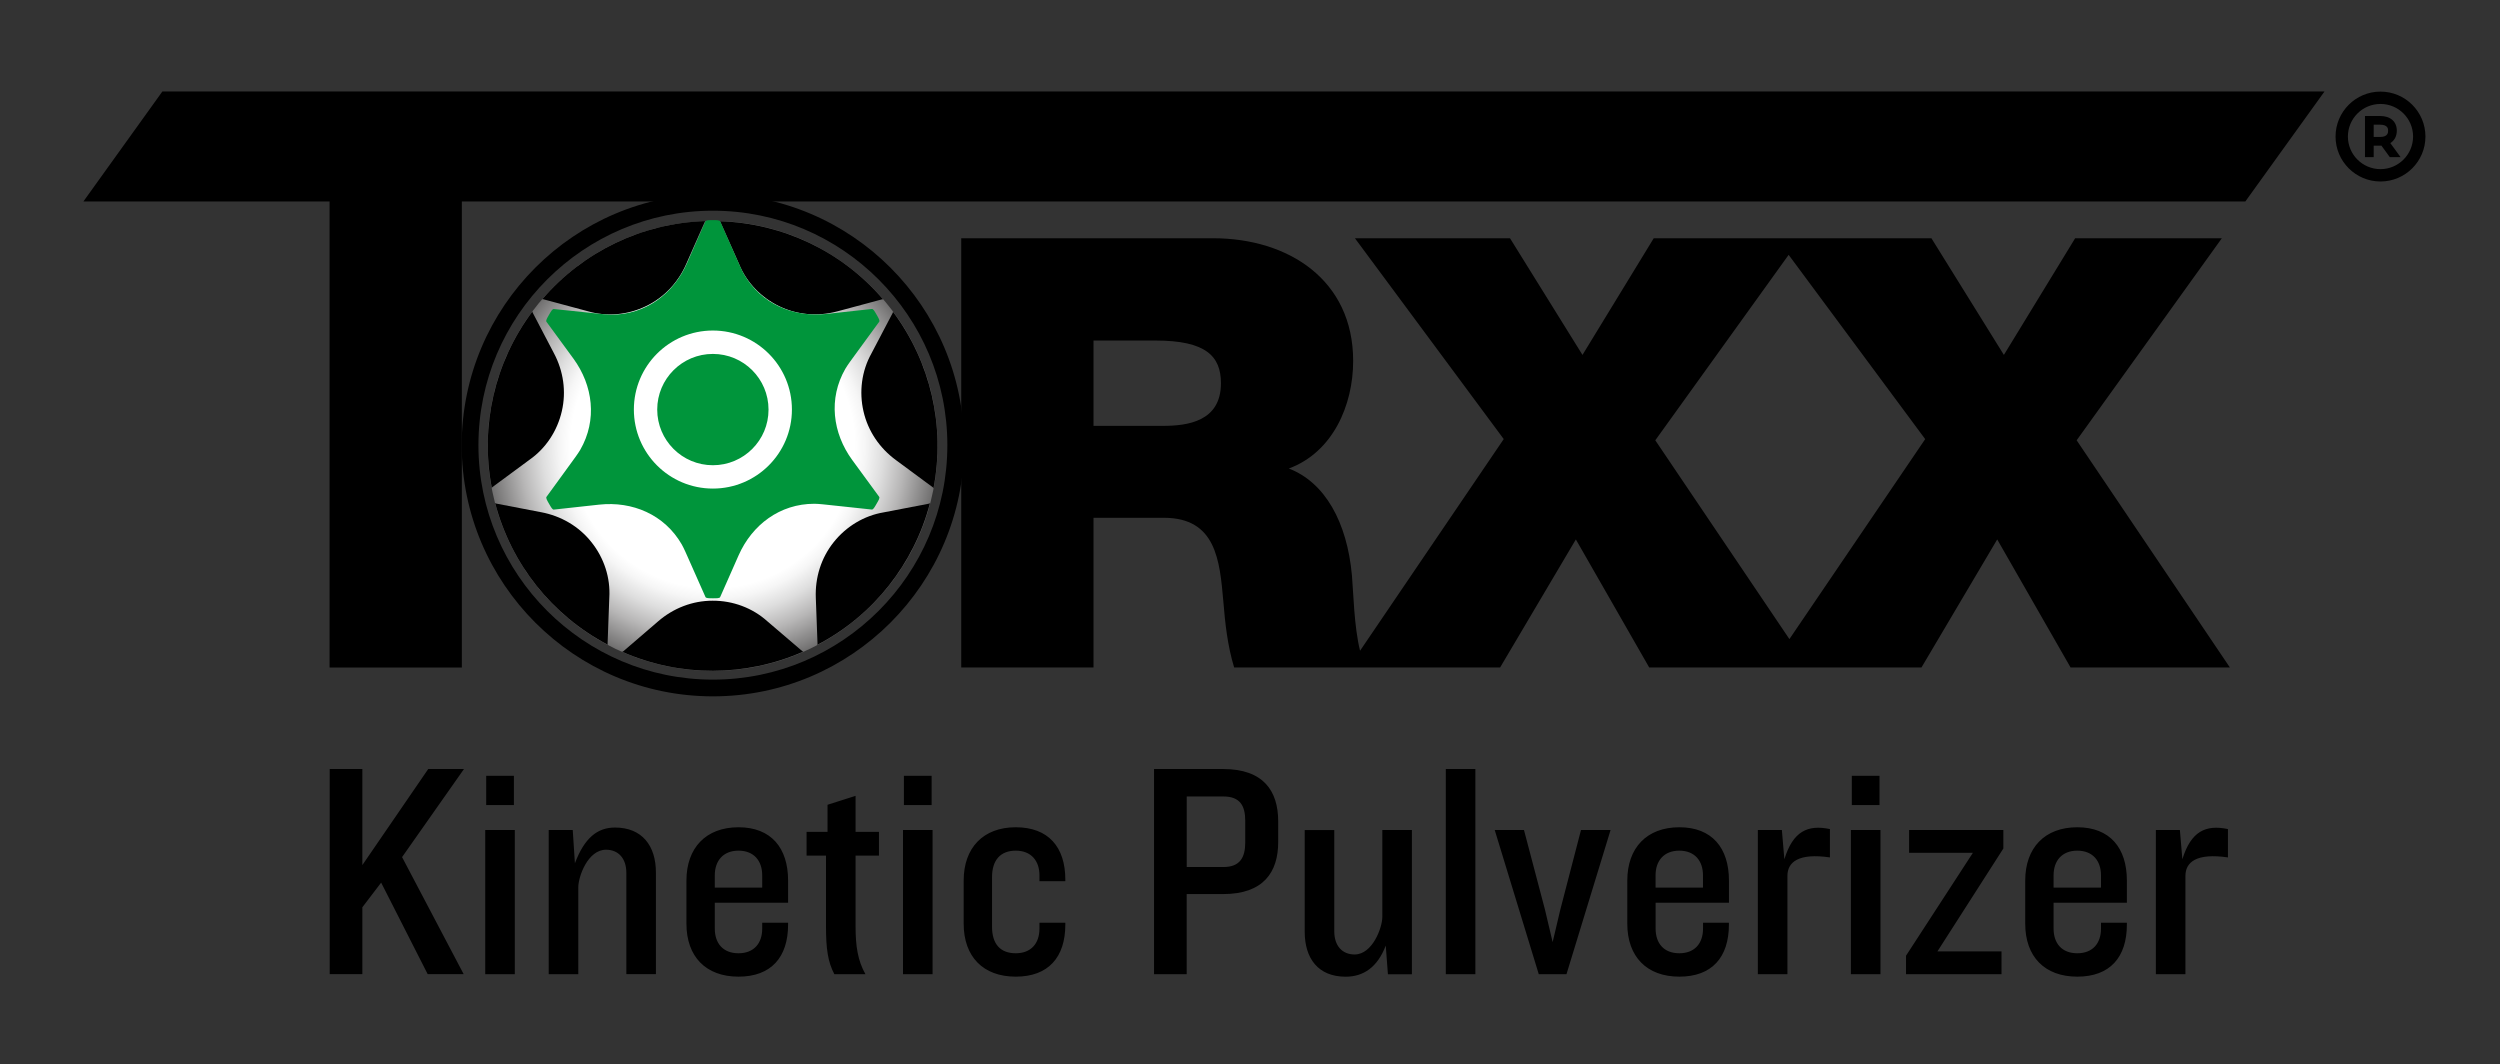
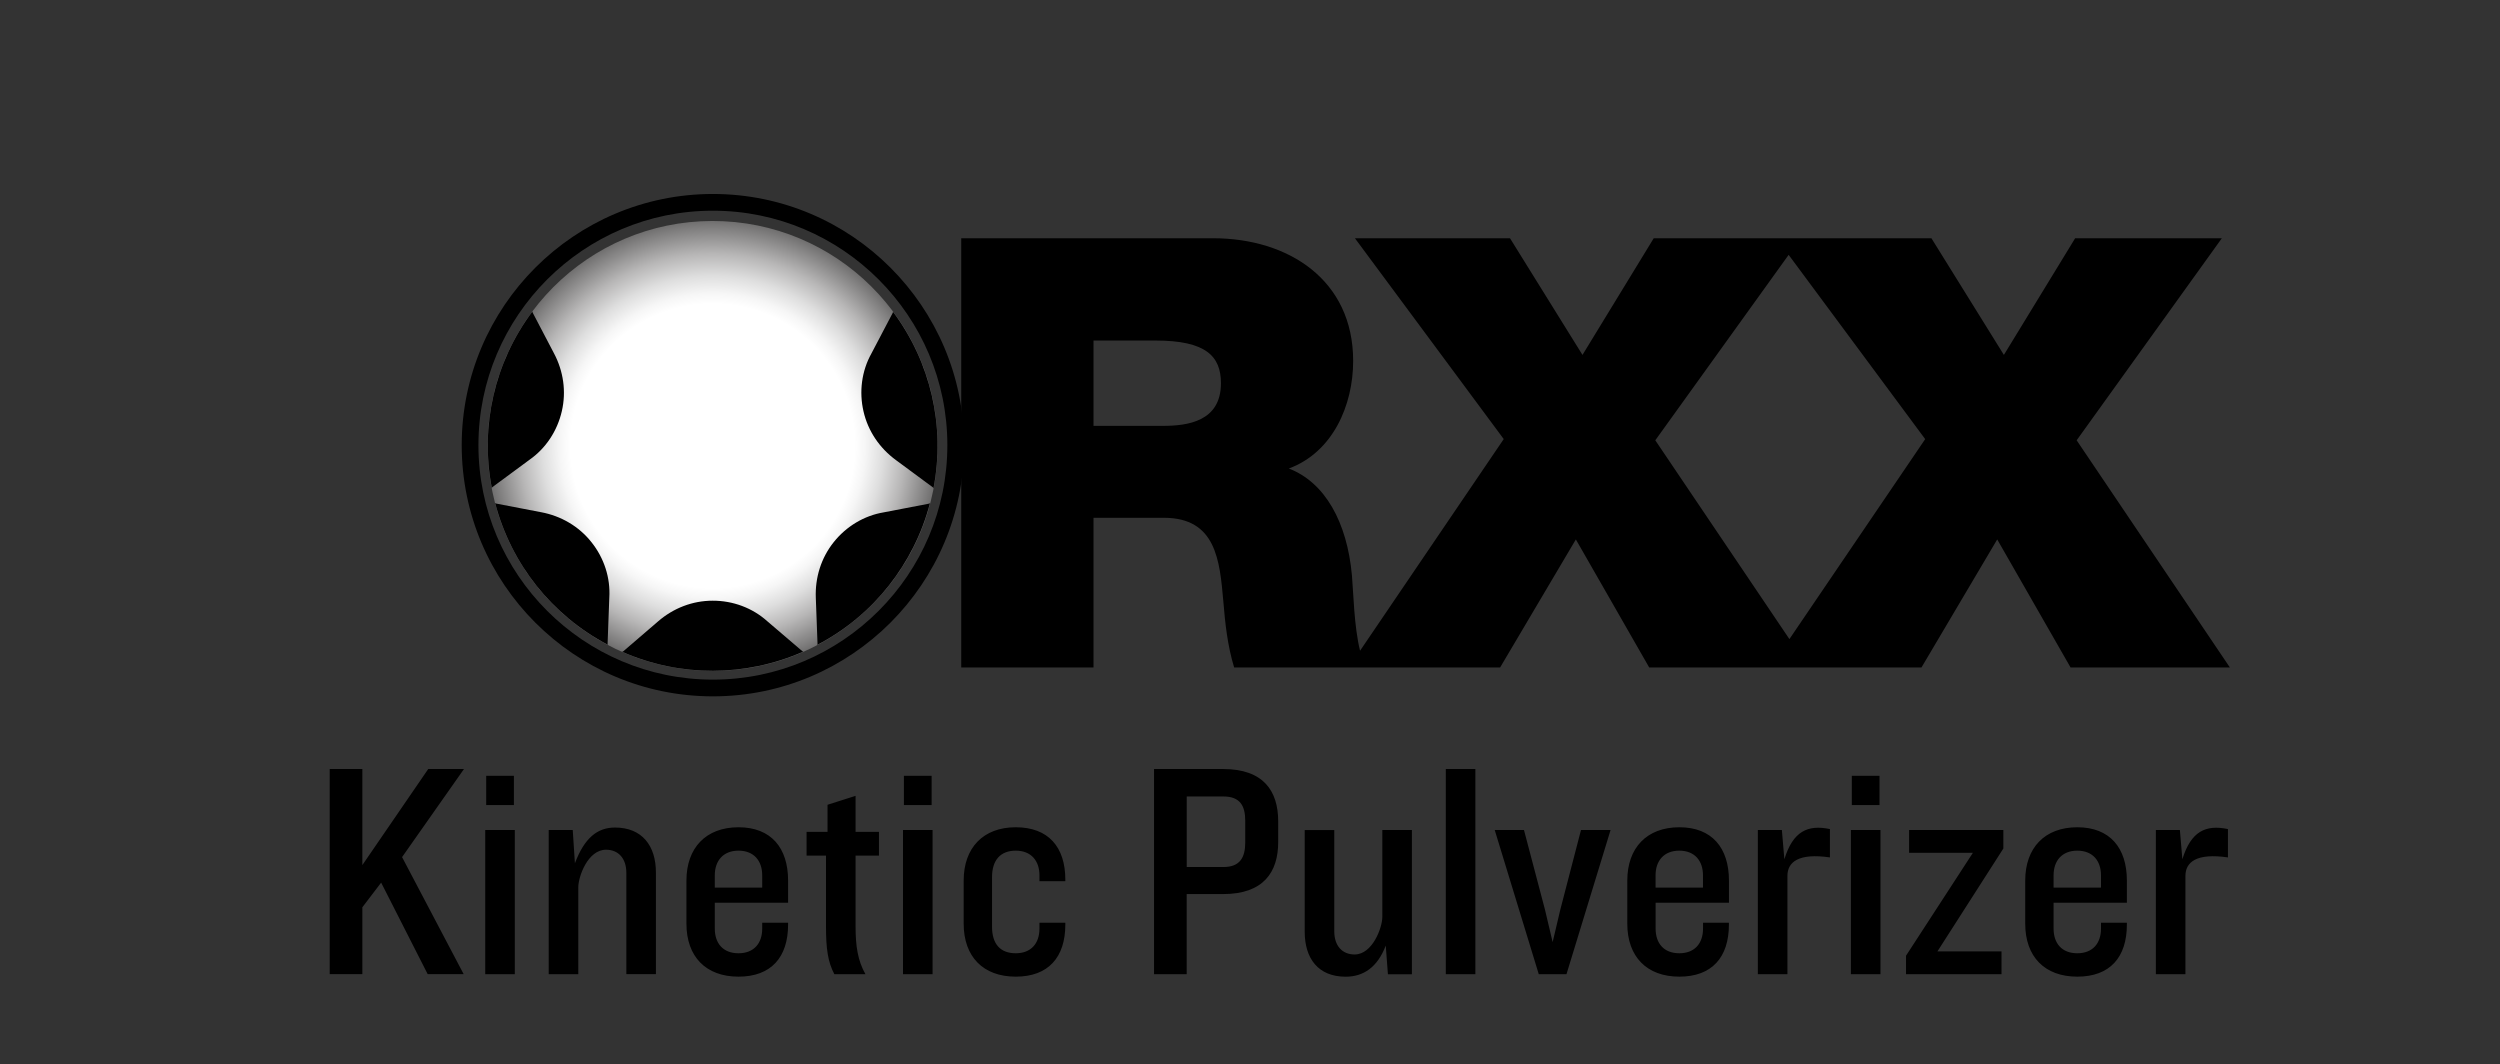
<svg xmlns="http://www.w3.org/2000/svg" version="1.1" id="Layer_1" x="0px" y="0px" viewBox="0 0 554.57 236.04" style="enable-background:new 0 0 554.57 236.04;" xml:space="preserve">
  <rect x="0" y="0" width="554.57" height="236.04" fill="#333333" stroke="none" />
  <style type="text/css"> .st0{fill:url(#SVGID_1_);} .st1{fill:#00953B;} .st2{fill:#FFFFFF;} </style>
  <g>
-     <path d="M73.11,44.69H18.5l17.52-24.4h479.62l-17.56,24.4H102.45v103.39H73.11V44.69z" />
    <path d="M460.66,97.67l32.2-44.81h-32.54l-15.8,25.87l-16.07-25.87h-61.61l-15.8,25.87l-16.07-25.87h-34.4l33,44.54l-31.87,46.95 c-1.33-5.3-1.48-13.02-1.8-16.68c-1.07-11.87-6-20.67-14-23.74c9.74-3.6,14.27-14,14.27-23.87c0-18-14.4-27.21-31.07-27.21h-55.87 v95.21h29.34v-33.2h15.6c11.6,0,12.4,9.46,13.2,18.53c0.4,4.94,0.94,9.87,2.4,14.67h59l16.8-28.4l16.27,28.4h60.4l16.8-28.4 l16.27,28.4h35.34L460.66,97.67z M257.91,94.47h-15.34V75.54h13.74c11.2,0,14.53,3.47,14.53,9.47 C270.84,93.54,263.37,94.47,257.91,94.47z M396.94,141.77l-29.75-44.1l29.58-41.14l30.29,40.88L396.94,141.77z" />
    <g>
      <radialGradient id="SVGID_1_" cx="337.402" cy="-130.258" r="49.898" gradientTransform="matrix(1 -2.200000e-03 2.200000e-03 1 -179.027 229.923)" gradientUnits="userSpaceOnUse">
        <stop offset="0.632" style="stop-color:#FFFFFF" />
        <stop offset="0.679" style="stop-color:#F6F6F6" />
        <stop offset="0.757" style="stop-color:#DEDEDE" />
        <stop offset="0.855" style="stop-color:#B7B6B6" />
        <stop offset="0.968" style="stop-color:#807F7F" />
        <stop offset="1" style="stop-color:#706F6F" />
      </radialGradient>
      <path class="st0" d="M207.99,98.81c0.06,27.56-22.23,49.95-49.79,50.01c-27.56,0.06-49.95-22.23-50.01-49.79 c-0.06-27.56,22.23-49.95,49.79-50.01C185.53,48.97,207.93,71.25,207.99,98.81z" />
      <g>
        <path d="M158.14,154.47c-30.72,0-55.72-25-55.72-55.72c0-30.72,24.99-55.72,55.72-55.72c30.72,0,55.72,24.99,55.72,55.72 C213.85,129.48,188.86,154.47,158.14,154.47z M158.14,46.74c-28.68,0-52.01,23.33-52.01,52.01c0,28.68,23.33,52.01,52.01,52.01 c28.68,0,52.01-23.33,52.01-52.01C210.15,70.07,186.82,46.74,158.14,46.74z" />
      </g>
      <g>
-         <path d="M179.58,53.9c-6.07-2.89-12.82-4.61-19.93-4.82c0.09,0.05,0.15,0.12,0.19,0.21l4.11,9.31c1.68,4.1,4.92,7.43,8.96,9.36 c4.04,1.94,8.59,2.27,12.91,1.09l9.82-2.64c0.09-0.03,0.19-0.02,0.28,0.02C191.27,61,185.68,56.8,179.58,53.9z" />
        <path d="M206.7,87.73c-1.51-6.55-4.37-12.9-8.63-18.6c0.02,0.1,0,0.19-0.04,0.28l-4.73,9.01c-2.16,3.87-2.76,8.48-1.75,12.84 c1,4.37,3.57,8.14,7.18,10.79l8.18,6.04c0.08,0.06,0.13,0.14,0.16,0.23C208.42,101.3,208.22,94.31,206.7,87.73z" />
        <path d="M197.14,129.94c4.17-5.27,7.36-11.47,9.16-18.35c-0.07,0.08-0.15,0.12-0.25,0.14l-9.99,1.92 c-4.37,0.72-8.35,3.13-11.13,6.63c-2.79,3.5-4.14,7.86-3.96,12.34l0.38,10.17c0.01,0.1-0.02,0.19-0.08,0.27 C187.61,139.75,192.95,135.23,197.14,129.94z" />
        <path d="M158.16,148.8c6.72-0.02,13.56-1.39,20.06-4.27c-0.1-0.01-0.19-0.04-0.27-0.1l-7.73-6.61 c-3.29-2.97-7.65-4.58-12.13-4.57c-4.48,0-8.73,1.66-12.12,4.6l-7.71,6.63c-0.07,0.06-0.16,0.1-0.26,0.1 C144.56,147.46,151.41,148.82,158.16,148.8z" />
        <path d="M119.05,129.98c4.19,5.25,9.51,9.75,15.81,13.06c-0.06-0.09-0.09-0.18-0.08-0.27l0.38-10.16 c0.28-4.43-1.16-8.84-3.96-12.34c-2.78-3.51-6.73-5.81-11.13-6.64l-9.99-1.92c-0.1-0.02-0.18-0.07-0.25-0.14 C111.65,118.48,114.84,124.7,119.05,129.98z" />
        <path d="M109.46,87.75c-1.5,6.55-1.7,13.52-0.36,20.51c0.03-0.1,0.08-0.18,0.16-0.23l8.19-6.04c3.64-2.54,6.18-6.42,7.18-10.79 c1.01-4.36,0.35-8.88-1.75-12.84l-4.72-9.01c-0.04-0.09-0.06-0.18-0.04-0.28C113.84,74.8,110.97,81.17,109.46,87.75z" />
        <g>
-           <path d="M136.52,53.91c-6.06,2.91-11.63,7.1-16.26,12.5c0.09-0.04,0.19-0.05,0.28-0.02l9.82,2.64c4.25,1.26,8.88,0.84,12.91-1.1 c4.04-1.93,7.16-5.26,8.95-9.37l4.1-9.31c0.04-0.09,0.1-0.16,0.19-0.21C149.38,49.26,142.6,50.99,136.52,53.91z" />
-         </g>
+           </g>
      </g>
      <g>
-         <path class="st1" d="M159.76,49.12c-0.12-0.28-0.7-0.29-1.64-0.29c-0.93,0-1.5-0.01-1.63,0.29l-4.09,9.27 c-2.99,6.74-9.13,11.42-16.78,11.42c-0.96,0-2.82-0.22-2.82-0.22l-9.95-1.04c-0.3-0.04-0.6,0.46-1.06,1.27 c-0.47,0.81-0.76,1.3-0.57,1.56l5.98,8.17c4.35,5.96,5.33,13.62,1.51,20.24c-0.48,0.83-1.6,2.33-1.6,2.33l-5.88,8.09 c-0.18,0.24,0.1,0.75,0.57,1.56c0.47,0.81,0.74,1.3,1.06,1.27l10.07-1.1c7.34-0.79,14.46,2.19,18.29,8.81 c0.48,0.83,1.22,2.55,1.22,2.55l4.05,9.13c0.12,0.28,0.7,0.29,1.64,0.29c0.93,0,1.5,0.01,1.63-0.29l4.09-9.26 c2.99-6.74,9.13-11.42,16.78-11.42c0.96,0,2.82,0.22,2.82,0.22l9.94,1.06c0.3,0.03,0.6-0.47,1.06-1.28 c0.47-0.81,0.76-1.29,0.57-1.55l-5.98-8.17c-4.35-5.96-5.33-13.61-1.51-20.24c0.48-0.83,1.6-2.33,1.6-2.33l5.9-8.09 c0.18-0.24-0.1-0.75-0.57-1.56c-0.47-0.81-0.74-1.3-1.06-1.27l-10.07,1.1c-7.34,0.79-14.46-2.19-18.29-8.81 c-0.48-0.83-1.22-2.55-1.22-2.55L159.76,49.12z" />
        <g>
          <g>
            <path class="st2" d="M158.14,73.32c-9.68,0-17.53,7.84-17.53,17.53c0,9.68,7.84,17.53,17.53,17.53 c9.68,0,17.53-7.85,17.53-17.53C175.67,81.17,167.83,73.33,158.14,73.32z M158.14,103.2c-6.82,0-12.35-5.53-12.35-12.35 c0-6.81,5.53-12.35,12.35-12.34c6.82,0,12.34,5.53,12.34,12.35C170.49,97.67,164.96,103.2,158.14,103.2z" />
          </g>
        </g>
      </g>
    </g>
    <path d="M494.22,190.2v-6.29c-4.92-1.03-8.2,0.48-10.11,6.7l-0.55-6.49h-5.33v31.98h6.56v-21.8 C484.79,191.23,487.25,189.18,494.22,190.2 M466.07,196.9h-10.53v-2.73c0-3.21,1.85-5.47,5.26-5.47c3.42,0,5.26,2.25,5.26,5.47 V196.9z M471.8,205.1v-0.41h-5.74v1.3c0,3.28-1.85,5.47-5.26,5.47c-3.42,0-5.26-2.19-5.26-5.47v-5.74h16.26v-4.92 c0-7.24-3.76-11.82-11-11.82c-7.24,0-11.55,4.58-11.55,11.82v9.57c0,7.31,4.3,11.75,11.55,11.75 C468.05,216.65,471.8,212.35,471.8,205.1 M444.4,188.22v-4.1h-20.91v5.06h14.15L422.81,212v4.1h21.18v-5.06h-14.21L444.4,188.22z M417.14,184.12h-6.56v31.98h6.56V184.12z M416.93,172.09h-6.15v6.49h6.15V172.09z M405.93,190.2v-6.29 c-4.92-1.03-8.2,0.48-10.11,6.7l-0.55-6.49h-5.33v31.98h6.56v-21.8C396.5,191.23,398.96,189.18,405.93,190.2 M377.78,196.9h-10.53 v-2.73c0-3.21,1.85-5.47,5.26-5.47c3.42,0,5.26,2.25,5.26,5.47V196.9z M383.52,205.1v-0.41h-5.74v1.3c0,3.28-1.85,5.47-5.26,5.47 c-3.42,0-5.26-2.19-5.26-5.47v-5.74h16.27v-4.92c0-7.24-3.76-11.82-11-11.82c-7.24,0-11.55,4.58-11.55,11.82v9.57 c0,7.31,4.31,11.75,11.55,11.75C379.76,216.65,383.52,212.35,383.52,205.1 M357.27,184.12h-6.56l-4.58,17.63l-1.71,7.24l-1.71-7.24 l-4.65-17.63h-6.49l9.77,31.98h6.15L357.27,184.12z M327.28,170.59h-6.56v45.51h6.56V170.59z M313.2,216.1v-31.98h-6.56v19.27 c0,2.39-2.19,8.34-6.15,8.34c-2.73,0-4.51-1.91-4.51-5.12v-22.48h-6.56v22.55c0,5.95,3,9.98,9.09,9.98c3.9,0,7.04-2.05,8.89-6.9 l0.48,6.36H313.2z M276.23,186.86c0,3.35-1.16,5.47-4.85,5.47h-8.13v-15.65h8.13c3.69,0,4.85,2.05,4.85,5.4V186.86z M283.54,186.79 v-4.58c0-6.77-3.28-11.62-12.23-11.62H256v45.51h7.24v-17.77h8.06C280.26,198.34,283.54,193.48,283.54,186.79 M236.32,205.1v-0.41 h-5.74v1.3c0,3.28-1.85,5.47-5.26,5.47c-3.42,0-5.26-2.05-5.26-5.88v-11c0-3.76,1.85-5.88,5.26-5.88c3.42,0,5.26,2.25,5.26,5.47 v1.3h5.74v-0.34c0-7.24-3.76-11.62-11-11.62c-7.24,0-11.55,4.58-11.55,11.82v9.57c0,7.31,4.31,11.75,11.55,11.75 C232.56,216.65,236.32,212.35,236.32,205.1 M206.87,184.12h-6.56v31.98h6.56V184.12z M206.66,172.09h-6.15v6.49h6.15V172.09z M194.98,189.79v-5.26h-5.19v-7.99l-6.22,1.98v6.01h-4.65v5.26h4.31v15.79c0,4.85,0.41,7.79,1.85,10.52h6.9 c-1.71-3.01-2.19-6.29-2.19-10.52v-15.79H194.98z M169.08,196.9h-10.52v-2.73c0-3.21,1.85-5.47,5.26-5.47 c3.42,0,5.26,2.25,5.26,5.47V196.9z M174.82,205.1v-0.41h-5.74v1.3c0,3.28-1.85,5.47-5.26,5.47c-3.42,0-5.26-2.19-5.26-5.47v-5.74 h16.26v-4.92c0-7.24-3.76-11.82-11-11.82c-7.24,0-11.55,4.58-11.55,11.82v9.57c0,7.31,4.31,11.75,11.55,11.75 C171.06,216.65,174.82,212.35,174.82,205.1 M145.5,216.1v-22.55c0-5.95-3.07-9.98-9.09-9.98c-3.9,0-6.77,2.32-8.88,7.93l-0.48-7.38 h-5.33v31.98h6.56v-19.27c0-2.39,2.12-8.34,6.15-8.34c2.73,0,4.51,1.91,4.51,5.12v22.48H145.5z M114.2,184.12h-6.56v31.98h6.56 V184.12z M114,172.09h-6.15v6.49H114V172.09z M102.86,216.1l-13.67-25.97l13.74-19.55H95l-14.62,21.32v-21.32h-7.24v45.51h7.24 v-14.83l4.17-5.47l10.32,20.3H102.86z" />
  </g>
  <g>
-     <path d="M528.06,20.32c-5.5,0-9.97,4.47-9.97,9.97c0,5.5,4.47,9.97,9.97,9.97s9.97-4.47,9.97-9.97 C538.03,24.79,533.56,20.32,528.06,20.32L528.06,20.32z M528.06,37.52c-3.99,0-7.23-3.24-7.23-7.23c0-3.99,3.24-7.23,7.23-7.23 s7.23,3.24,7.23,7.23C535.28,34.28,532.04,37.52,528.06,37.52L528.06,37.52z M531.68,28.99c0-2.01-1.41-3.26-3.69-3.26h-3.37v9.12 h1.93v-2.54h1.44c0.08,0,0.17,0,0.27-0.01l1.86,2.55h2.39l-2.27-3.11C531.17,31.17,531.68,30.19,531.68,28.99L531.68,28.99z M527.99,30.38h-1.44v-2.72h1.44c1.76,0,1.76,1,1.76,1.33C529.75,29.33,529.75,30.38,527.99,30.38L527.99,30.38z M527.99,30.38" />
-   </g>
+     </g>
</svg>